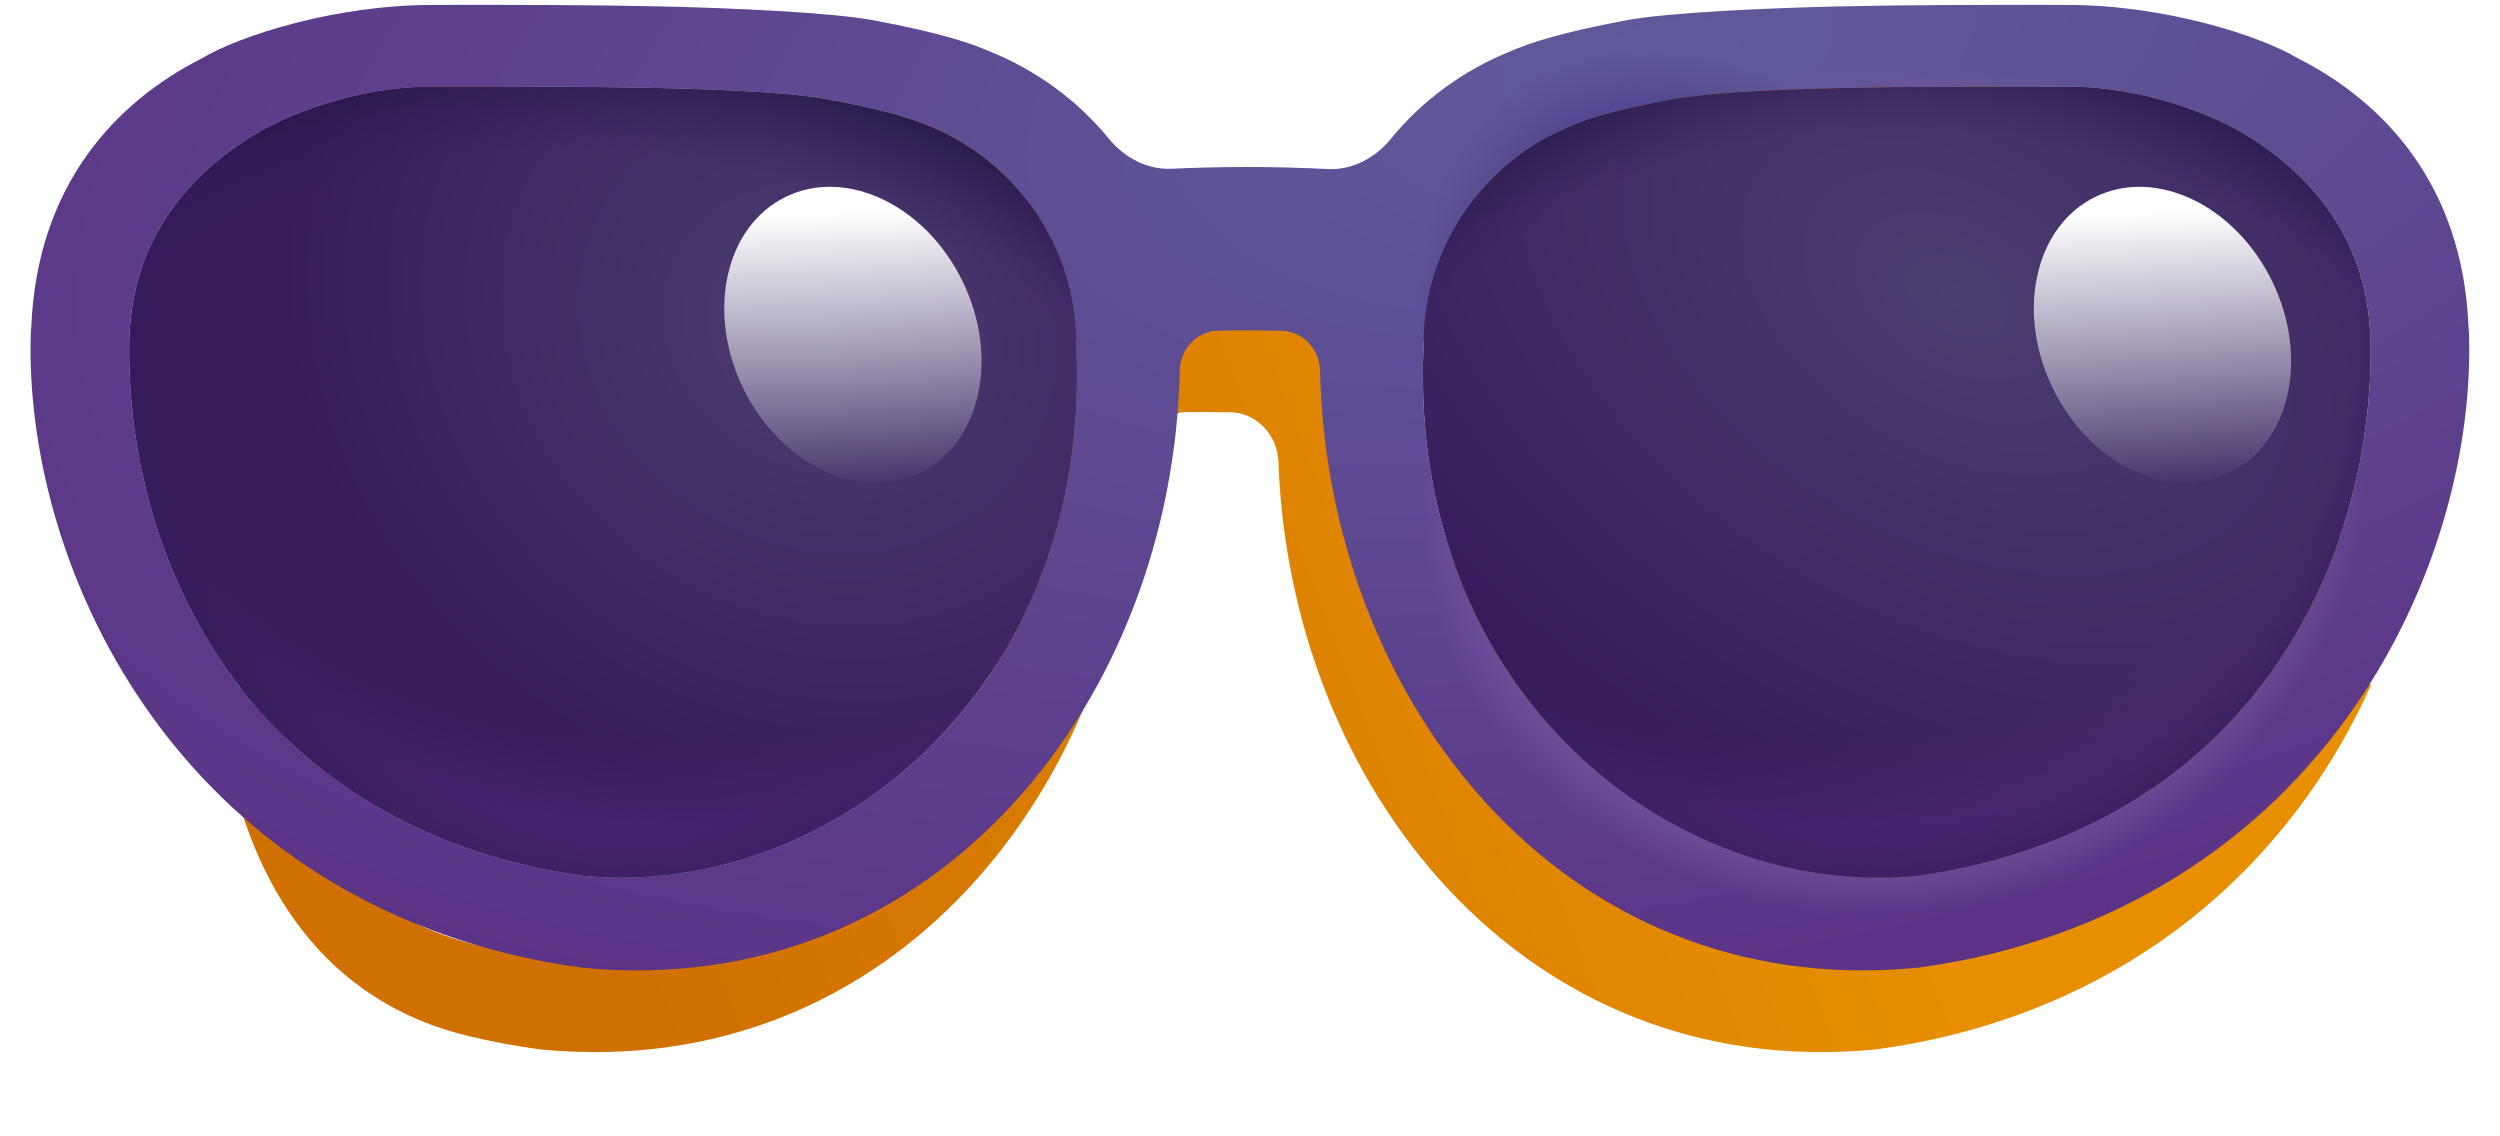
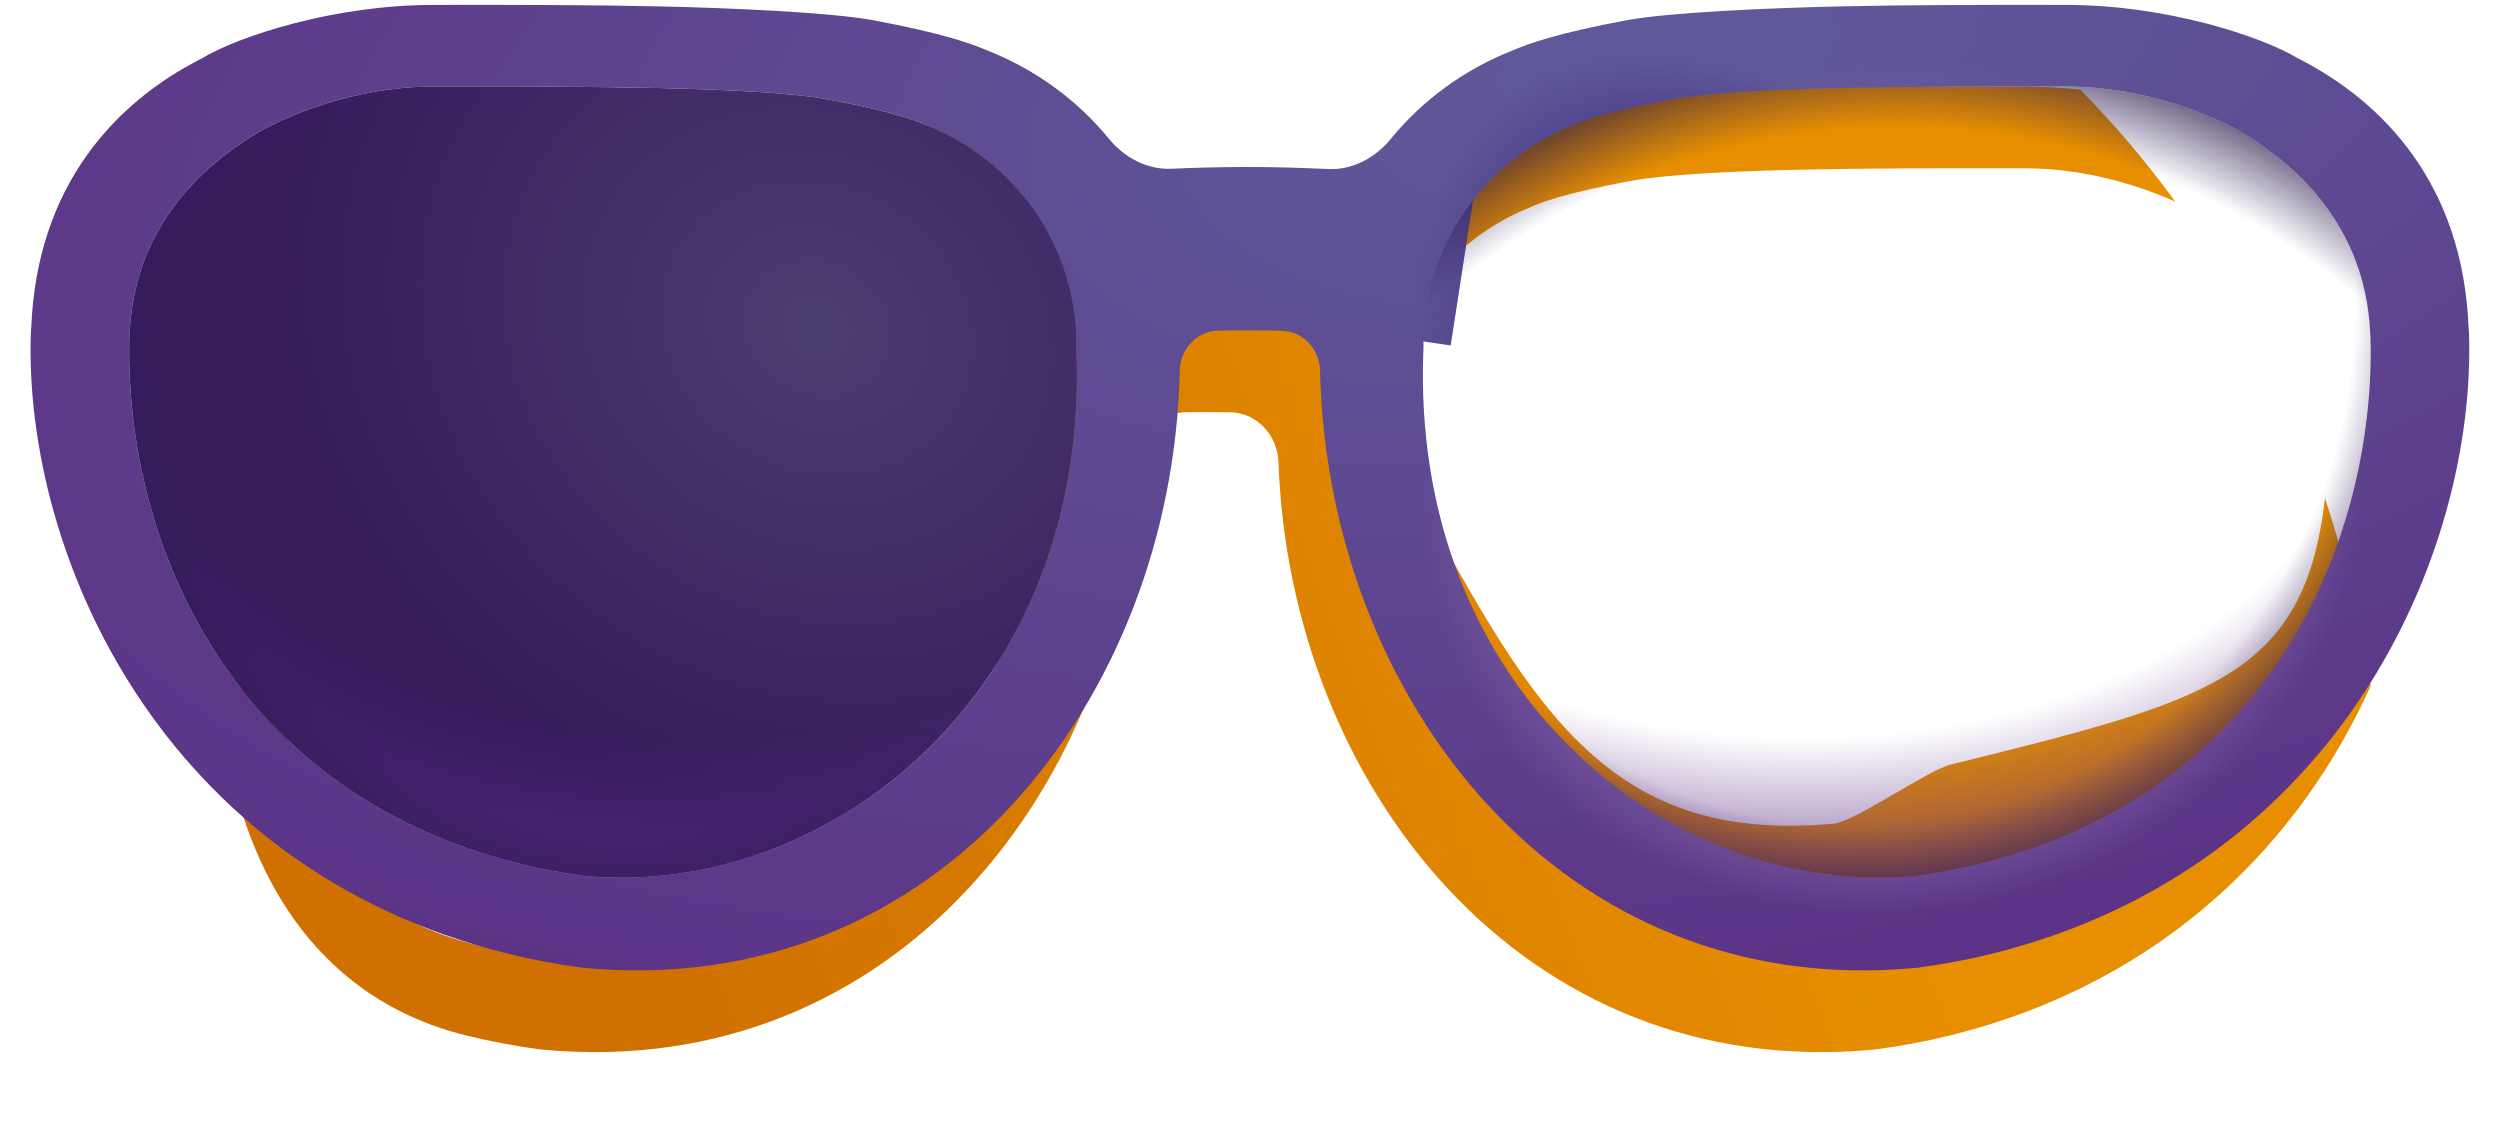
<svg xmlns="http://www.w3.org/2000/svg" width="44" height="20" viewBox="0 0 44 20" fill="none">
  <g filter="url(#filter0_f_3032_243465)">
    <path d="M4.101 13.732C4.416 15.034 5.319 17.509 8.204 18.224C8.634 18.33 9.056 18.407 9.48 18.466C9.501 18.469 9.522 18.471 9.542 18.473C15.731 19.053 19.822 13.822 20.022 8.131C20.038 7.659 20.401 7.26 20.873 7.254C21.125 7.251 21.385 7.251 21.654 7.256C22.124 7.264 22.484 7.662 22.501 8.131C22.703 13.822 26.79 19.053 32.98 18.473C33.001 18.471 33.021 18.469 33.042 18.466C33.466 18.407 33.889 18.33 34.319 18.224C38.14 17.277 40.511 14.765 41.724 12.071C41.536 10.931 41.268 9.827 40.92 8.767C40.558 11.935 38.862 12.335 34.319 13.46C33.945 13.552 32.667 14.443 32.286 14.495C27.973 14.9 26.76 12.071 24.316 7.555L24.316 7.51C24.316 7.489 24.316 7.469 24.316 7.448C24.474 7.469 24.634 7.491 24.793 7.516L25.187 4.963C25.641 4.378 26.249 3.917 26.949 3.641C27.114 3.57 27.499 3.408 28.69 3.186C29.919 2.957 33.199 2.96 35.201 2.961L35.647 2.962C36.704 2.962 37.664 3.269 38.284 3.549C37.778 2.852 37.22 2.193 36.612 1.578C36.296 1.544 35.972 1.524 35.647 1.524L35.195 1.524C34.197 1.523 32.863 1.522 31.623 1.55C30.421 1.578 28.64 1.654 27.891 1.794C26.654 2.024 26.155 2.209 25.866 2.333C25.071 2.65 24.388 3.138 23.849 3.753C23.495 4.158 22.993 4.428 22.456 4.404C21.593 4.366 20.782 4.37 20.056 4.4C19.521 4.421 19.023 4.152 18.67 3.75C18.132 3.136 17.45 2.649 16.657 2.333C16.368 2.209 15.869 2.024 14.631 1.794C13.883 1.654 12.102 1.578 10.9 1.55C9.659 1.522 8.325 1.523 7.327 1.524L7.309 1.524C6.832 2.001 6.387 2.505 5.972 3.033C6.261 2.988 6.564 2.962 6.875 2.962L7.322 2.961C9.324 2.96 12.604 2.957 13.832 3.186C15.023 3.408 15.409 3.57 15.573 3.641C16.248 3.907 16.837 4.344 17.285 4.899L17.776 7.508C17.893 7.486 18.038 7.462 18.206 7.439C18.206 7.462 18.207 7.486 18.207 7.51L18.206 7.555C18.465 13.608 13.855 17.256 9.542 16.852C9.161 16.8 8.789 16.731 8.415 16.639C5.111 15.821 5.351 13.393 4.416 11.081C4.25 11.931 4.176 12.844 4.101 13.732Z" fill="url(#paint0_linear_3032_243465)" />
  </g>
  <path fill-rule="evenodd" clip-rule="evenodd" d="M17.394 0.895C18.244 1.234 18.965 1.769 19.52 2.445C19.791 2.776 20.192 2.99 20.62 2.97C21.437 2.932 22.37 2.925 23.368 2.975C23.798 2.997 24.201 2.782 24.474 2.449C25.029 1.771 25.751 1.235 26.603 0.895C26.892 0.772 27.391 0.587 28.629 0.356C29.377 0.217 31.158 0.14 32.36 0.113C33.601 0.085 34.935 0.086 35.932 0.086L36.385 0.087C38.094 0.087 39.781 0.627 40.45 1.03C41.955 1.794 43.347 3.254 43.447 5.766C43.452 5.804 43.454 5.841 43.455 5.88C43.574 9.744 41.174 15.271 35.056 16.786C34.626 16.892 34.203 16.97 33.779 17.028C33.759 17.031 33.738 17.034 33.717 17.035C27.466 17.621 23.36 12.28 23.233 6.524C23.225 6.148 22.936 5.831 22.56 5.822C22.17 5.812 21.796 5.812 21.441 5.819C21.063 5.826 20.772 6.145 20.764 6.523C20.641 12.279 16.53 17.621 10.28 17.035C10.259 17.034 10.238 17.031 10.218 17.028C9.794 16.97 9.371 16.892 8.941 16.786C2.823 15.271 0.423 9.744 0.542 5.88C0.543 5.841 0.546 5.804 0.55 5.766C0.65 3.254 2.042 1.794 3.547 1.03C4.216 0.627 5.903 0.087 7.613 0.087L8.065 0.086C9.062 0.086 10.396 0.085 11.637 0.113C12.839 0.14 14.62 0.217 15.368 0.356C16.606 0.587 17.105 0.772 17.394 0.895ZM2.579 4.487C2.938 3.612 3.605 2.897 4.502 2.356C5.007 2.052 6.226 1.524 7.613 1.524L8.059 1.524C10.061 1.522 13.341 1.52 14.57 1.749C15.761 1.971 16.146 2.133 16.311 2.204C16.985 2.469 17.574 2.907 18.022 3.462L18.514 6.07C18.631 6.048 18.775 6.025 18.943 6.001C18.944 6.025 18.944 6.049 18.944 6.073L18.944 6.117C19.202 12.171 14.592 15.819 10.28 15.415C9.899 15.362 9.526 15.294 9.152 15.201C4.609 14.076 2.702 10.497 2.339 7.33C2.283 6.842 2.264 6.364 2.278 5.906L2.278 5.894L2.281 5.894L2.281 5.88C2.301 5.378 2.403 4.914 2.579 4.487ZM25.053 6.01C25.053 6.031 25.053 6.052 25.053 6.073L25.053 6.117C24.795 12.171 29.405 15.819 33.717 15.415C34.099 15.362 34.471 15.294 34.845 15.201C39.388 14.076 41.295 10.497 41.658 7.33C41.714 6.842 41.733 6.364 41.719 5.906L41.719 5.894L41.716 5.894L41.716 5.88C41.696 5.378 41.594 4.914 41.419 4.487C41.059 3.612 40.392 2.897 39.495 2.356C38.99 2.052 37.771 1.524 36.385 1.524L35.938 1.524C33.936 1.522 30.656 1.52 29.427 1.749C28.236 1.971 27.851 2.133 27.687 2.204C26.986 2.479 26.378 2.94 25.924 3.526L25.531 6.078C25.371 6.054 25.212 6.031 25.053 6.01Z" fill="url(#paint1_radial_3032_243465)" />
  <path fill-rule="evenodd" clip-rule="evenodd" d="M17.394 0.895C18.244 1.234 18.965 1.769 19.52 2.445C19.791 2.776 20.192 2.99 20.62 2.97C21.437 2.932 22.37 2.925 23.368 2.975C23.798 2.997 24.201 2.782 24.474 2.449C25.029 1.771 25.751 1.235 26.603 0.895C26.892 0.772 27.391 0.587 28.629 0.356C29.377 0.217 31.158 0.14 32.36 0.113C33.601 0.085 34.935 0.086 35.932 0.086L36.385 0.087C38.094 0.087 39.781 0.627 40.45 1.03C41.955 1.794 43.347 3.254 43.447 5.766C43.452 5.804 43.454 5.841 43.455 5.88C43.574 9.744 41.174 15.271 35.056 16.786C34.626 16.892 34.203 16.97 33.779 17.028C33.759 17.031 33.738 17.034 33.717 17.035C27.466 17.621 23.36 12.28 23.233 6.524C23.225 6.148 22.936 5.831 22.56 5.822C22.17 5.812 21.796 5.812 21.441 5.819C21.063 5.826 20.772 6.145 20.764 6.523C20.641 12.279 16.53 17.621 10.28 17.035C10.259 17.034 10.238 17.031 10.218 17.028C9.794 16.97 9.371 16.892 8.941 16.786C2.823 15.271 0.423 9.744 0.542 5.88C0.543 5.841 0.546 5.804 0.55 5.766C0.65 3.254 2.042 1.794 3.547 1.03C4.216 0.627 5.903 0.087 7.613 0.087L8.065 0.086C9.062 0.086 10.396 0.085 11.637 0.113C12.839 0.14 14.62 0.217 15.368 0.356C16.606 0.587 17.105 0.772 17.394 0.895ZM2.579 4.487C2.938 3.612 3.605 2.897 4.502 2.356C5.007 2.052 6.226 1.524 7.613 1.524L8.059 1.524C10.061 1.522 13.341 1.52 14.57 1.749C15.761 1.971 16.146 2.133 16.311 2.204C16.985 2.469 17.574 2.907 18.022 3.462L18.514 6.07C18.631 6.048 18.775 6.025 18.943 6.001C18.944 6.025 18.944 6.049 18.944 6.073L18.944 6.117C19.202 12.171 14.592 15.819 10.28 15.415C9.899 15.362 9.526 15.294 9.152 15.201C4.609 14.076 2.702 10.497 2.339 7.33C2.283 6.842 2.264 6.364 2.278 5.906L2.278 5.894L2.281 5.894L2.281 5.88C2.301 5.378 2.403 4.914 2.579 4.487ZM25.053 6.01C25.053 6.031 25.053 6.052 25.053 6.073L25.053 6.117C24.795 12.171 29.405 15.819 33.717 15.415C34.099 15.362 34.471 15.294 34.845 15.201C39.388 14.076 41.295 10.497 41.658 7.33C41.714 6.842 41.733 6.364 41.719 5.906L41.719 5.894L41.716 5.894L41.716 5.88C41.696 5.378 41.594 4.914 41.419 4.487C41.059 3.612 40.392 2.897 39.495 2.356C38.99 2.052 37.771 1.524 36.385 1.524L35.938 1.524C33.936 1.522 30.656 1.52 29.427 1.749C28.236 1.971 27.851 2.133 27.687 2.204C26.986 2.479 26.378 2.94 25.924 3.526L25.531 6.078C25.371 6.054 25.212 6.031 25.053 6.01Z" fill="url(#paint2_radial_3032_243465)" />
  <path fill-rule="evenodd" clip-rule="evenodd" d="M17.394 0.895C18.244 1.234 18.965 1.769 19.52 2.445C19.791 2.776 20.192 2.99 20.62 2.97C21.437 2.932 22.37 2.925 23.368 2.975C23.798 2.997 24.201 2.782 24.474 2.449C25.029 1.771 25.751 1.235 26.603 0.895C26.892 0.772 27.391 0.587 28.629 0.356C29.377 0.217 31.158 0.14 32.36 0.113C33.601 0.085 34.935 0.086 35.932 0.086L36.385 0.087C38.094 0.087 39.781 0.627 40.45 1.03C41.955 1.794 43.347 3.254 43.447 5.766C43.452 5.804 43.454 5.841 43.455 5.88C43.574 9.744 41.174 15.271 35.056 16.786C34.626 16.892 34.203 16.97 33.779 17.028C33.759 17.031 33.738 17.034 33.717 17.035C27.466 17.621 23.36 12.28 23.233 6.524C23.225 6.148 22.936 5.831 22.56 5.822C22.17 5.812 21.796 5.812 21.441 5.819C21.063 5.826 20.772 6.145 20.764 6.523C20.641 12.279 16.53 17.621 10.28 17.035C10.259 17.034 10.238 17.031 10.218 17.028C9.794 16.97 9.371 16.892 8.941 16.786C2.823 15.271 0.423 9.744 0.542 5.88C0.543 5.841 0.546 5.804 0.55 5.766C0.65 3.254 2.042 1.794 3.547 1.03C4.216 0.627 5.903 0.087 7.613 0.087L8.065 0.086C9.062 0.086 10.396 0.085 11.637 0.113C12.839 0.14 14.62 0.217 15.368 0.356C16.606 0.587 17.105 0.772 17.394 0.895ZM2.579 4.487C2.938 3.612 3.605 2.897 4.502 2.356C5.007 2.052 6.226 1.524 7.613 1.524L8.059 1.524C10.061 1.522 13.341 1.52 14.57 1.749C15.761 1.971 16.146 2.133 16.311 2.204C16.985 2.469 17.574 2.907 18.022 3.462L18.514 6.07C18.631 6.048 18.775 6.025 18.943 6.001C18.944 6.025 18.944 6.049 18.944 6.073L18.944 6.117C19.202 12.171 14.592 15.819 10.28 15.415C9.899 15.362 9.526 15.294 9.152 15.201C4.609 14.076 2.702 10.497 2.339 7.33C2.283 6.842 2.264 6.364 2.278 5.906L2.278 5.894L2.281 5.894L2.281 5.88C2.301 5.378 2.403 4.914 2.579 4.487ZM25.053 6.01C25.053 6.031 25.053 6.052 25.053 6.073L25.053 6.117C24.795 12.171 29.405 15.819 33.717 15.415C34.099 15.362 34.471 15.294 34.845 15.201C39.388 14.076 41.295 10.497 41.658 7.33C41.714 6.842 41.733 6.364 41.719 5.906L41.719 5.894L41.716 5.894L41.716 5.88C41.696 5.378 41.594 4.914 41.419 4.487C41.059 3.612 40.392 2.897 39.495 2.356C38.99 2.052 37.771 1.524 36.385 1.524L35.938 1.524C33.936 1.522 30.656 1.52 29.427 1.749C28.236 1.971 27.851 2.133 27.687 2.204C26.986 2.479 26.378 2.94 25.924 3.526L25.531 6.078C25.371 6.054 25.212 6.031 25.053 6.01Z" fill="url(#paint3_radial_3032_243465)" />
  <path d="M4.502 2.356C5.007 2.052 6.226 1.524 7.612 1.524C7.752 1.524 7.902 1.524 8.059 1.524C10.061 1.522 13.341 1.52 14.57 1.749C15.761 1.971 16.146 2.133 16.31 2.204C17.853 2.811 18.944 4.315 18.944 6.073L18.944 6.117C19.202 12.171 14.592 15.819 10.28 15.415C9.898 15.362 9.526 15.294 9.152 15.201C3.903 13.902 2.173 9.325 2.278 5.893L2.281 5.894C2.337 4.358 3.163 3.164 4.502 2.356Z" fill="url(#paint4_radial_3032_243465)" />
  <path d="M4.502 2.356C5.007 2.052 6.226 1.524 7.612 1.524C7.752 1.524 7.902 1.524 8.059 1.524C10.061 1.522 13.341 1.52 14.57 1.749C15.761 1.971 16.146 2.133 16.31 2.204C17.853 2.811 18.944 4.315 18.944 6.073L18.944 6.117C19.202 12.171 14.592 15.819 10.28 15.415C9.898 15.362 9.526 15.294 9.152 15.201C3.903 13.902 2.173 9.325 2.278 5.893L2.281 5.894C2.337 4.358 3.163 3.164 4.502 2.356Z" fill="url(#paint5_radial_3032_243465)" />
-   <path d="M4.502 2.356C5.007 2.052 6.226 1.524 7.612 1.524C7.752 1.524 7.902 1.524 8.059 1.524C10.061 1.522 13.341 1.52 14.57 1.749C15.761 1.971 16.146 2.133 16.31 2.204C17.853 2.811 18.944 4.315 18.944 6.073L18.944 6.117C19.202 12.171 14.592 15.819 10.28 15.415C9.898 15.362 9.526 15.294 9.152 15.201C3.903 13.902 2.173 9.325 2.278 5.893L2.281 5.894C2.337 4.358 3.163 3.164 4.502 2.356Z" fill="url(#paint6_radial_3032_243465)" />
  <path d="M4.502 2.356C5.007 2.052 6.226 1.524 7.612 1.524C7.752 1.524 7.902 1.524 8.059 1.524C10.061 1.522 13.341 1.52 14.57 1.749C15.761 1.971 16.146 2.133 16.31 2.204C17.853 2.811 18.944 4.315 18.944 6.073L18.944 6.117C19.202 12.171 14.592 15.819 10.28 15.415C9.898 15.362 9.526 15.294 9.152 15.201C3.903 13.902 2.173 9.325 2.278 5.893L2.281 5.894C2.337 4.358 3.163 3.164 4.502 2.356Z" fill="url(#paint7_radial_3032_243465)" />
-   <ellipse cx="15.011" cy="5.893" rx="2.148" ry="2.701" transform="rotate(-25.883 15.011 5.893)" fill="url(#paint8_linear_3032_243465)" />
-   <path d="M39.495 2.356C38.99 2.052 37.771 1.524 36.385 1.524C36.245 1.524 36.095 1.524 35.938 1.524C33.936 1.522 30.656 1.52 29.427 1.749C28.236 1.971 27.851 2.133 27.687 2.204C26.144 2.811 25.053 4.315 25.053 6.073L25.053 6.117C24.795 12.171 29.405 15.819 33.717 15.415C34.099 15.362 34.471 15.294 34.845 15.201C40.094 13.902 41.824 9.325 41.719 5.893L41.716 5.894C41.66 4.358 40.834 3.164 39.495 2.356Z" fill="url(#paint9_radial_3032_243465)" />
  <path d="M39.495 2.356C38.99 2.052 37.771 1.524 36.385 1.524C36.245 1.524 36.095 1.524 35.938 1.524C33.936 1.522 30.656 1.52 29.427 1.749C28.236 1.971 27.851 2.133 27.687 2.204C26.144 2.811 25.053 4.315 25.053 6.073L25.053 6.117C24.795 12.171 29.405 15.819 33.717 15.415C34.099 15.362 34.471 15.294 34.845 15.201C40.094 13.902 41.824 9.325 41.719 5.893L41.716 5.894C41.66 4.358 40.834 3.164 39.495 2.356Z" fill="url(#paint10_radial_3032_243465)" />
  <path d="M39.495 2.356C38.99 2.052 37.771 1.524 36.385 1.524C36.245 1.524 36.095 1.524 35.938 1.524C33.936 1.522 30.656 1.52 29.427 1.749C28.236 1.971 27.851 2.133 27.687 2.204C26.144 2.811 25.053 4.315 25.053 6.073L25.053 6.117C24.795 12.171 29.405 15.819 33.717 15.415C34.099 15.362 34.471 15.294 34.845 15.201C40.094 13.902 41.824 9.325 41.719 5.893L41.716 5.894C41.66 4.358 40.834 3.164 39.495 2.356Z" fill="url(#paint11_radial_3032_243465)" />
  <path d="M39.495 2.356C38.99 2.052 37.771 1.524 36.385 1.524C36.245 1.524 36.095 1.524 35.938 1.524C33.936 1.522 30.656 1.52 29.427 1.749C28.236 1.971 27.851 2.133 27.687 2.204C26.144 2.811 25.053 4.315 25.053 6.073L25.053 6.117C24.795 12.171 29.405 15.819 33.717 15.415C34.099 15.362 34.471 15.294 34.845 15.201C40.094 13.902 41.824 9.325 41.719 5.893L41.716 5.894C41.66 4.358 40.834 3.164 39.495 2.356Z" fill="url(#paint12_radial_3032_243465)" />
-   <ellipse cx="38.06" cy="5.893" rx="2.148" ry="2.701" transform="rotate(-25.883 38.06 5.893)" fill="url(#paint13_linear_3032_243465)" />
  <defs>
    <filter id="filter0_f_3032_243465" x="2.721" y="0.144" width="40.383" height="19.753" filterUnits="userSpaceOnUse" color-interpolation-filters="sRGB">
      <feFlood flood-opacity="0" result="BackgroundImageFix" />
      <feBlend mode="normal" in="SourceGraphic" in2="BackgroundImageFix" result="shape" />
      <feGaussianBlur stdDeviation="0.69" result="effect1_foregroundBlur_3032_243465" />
    </filter>
    <linearGradient id="paint0_linear_3032_243465" x1="31.612" y1="10.02" x2="11.397" y2="17.73" gradientUnits="userSpaceOnUse">
      <stop stop-color="#E78F00" />
      <stop offset="1" stop-color="#D07000" />
    </linearGradient>
    <radialGradient id="paint1_radial_3032_243465" cx="0" cy="0" r="1" gradientUnits="userSpaceOnUse" gradientTransform="translate(29.366 1.019) rotate(78.861) scale(17.673 36.622)">
      <stop stop-color="#5F5B9B" />
      <stop offset="1" stop-color="#5C3085" />
    </radialGradient>
    <radialGradient id="paint2_radial_3032_243465" cx="0" cy="0" r="1" gradientUnits="userSpaceOnUse" gradientTransform="translate(33.341 8.582) rotate(78.064) scale(7.927 8.905)">
      <stop offset="0.776" stop-color="#77579C" />
      <stop offset="0.938" stop-color="#77579C" stop-opacity="0" />
    </radialGradient>
    <radialGradient id="paint3_radial_3032_243465" cx="0" cy="0" r="1" gradientUnits="userSpaceOnUse" gradientTransform="translate(30.444 7.128) rotate(-122.735) scale(6.729 4.939)">
      <stop offset="0.769" stop-color="#4E3D92" />
      <stop offset="1" stop-color="#534687" stop-opacity="0" />
    </radialGradient>
    <radialGradient id="paint4_radial_3032_243465" cx="0" cy="0" r="1" gradientUnits="userSpaceOnUse" gradientTransform="translate(14.362 5.781) rotate(121.845) scale(8.514 9.672)">
      <stop stop-color="#4C3D70" />
      <stop offset="1" stop-color="#361C5D" />
    </radialGradient>
    <radialGradient id="paint5_radial_3032_243465" cx="0" cy="0" r="1" gradientUnits="userSpaceOnUse" gradientTransform="translate(12.61 6.005) rotate(87.138) scale(10.795 16.029)">
      <stop offset="0.647" stop-color="#5B2B84" stop-opacity="0" />
      <stop offset="1" stop-color="#5B2B84" />
    </radialGradient>
    <radialGradient id="paint6_radial_3032_243465" cx="0" cy="0" r="1" gradientUnits="userSpaceOnUse" gradientTransform="translate(10.184 16.876) rotate(-99.513) scale(16.58 16.419)">
      <stop offset="0.859" stop-color="#2E1D57" stop-opacity="0" />
      <stop offset="1" stop-color="#20143D" />
    </radialGradient>
    <radialGradient id="paint7_radial_3032_243465" cx="0" cy="0" r="1" gradientUnits="userSpaceOnUse" gradientTransform="translate(11.577 4.927) rotate(102.225) scale(11.031 10.353)">
      <stop offset="0.872" stop-color="#2E1D57" stop-opacity="0" />
      <stop offset="1" stop-color="#20143D" stop-opacity="0.6" />
    </radialGradient>
    <linearGradient id="paint8_linear_3032_243465" x1="15.951" y1="3.956" x2="13.948" y2="8.501" gradientUnits="userSpaceOnUse">
      <stop stop-color="white" />
      <stop offset="0.974" stop-color="white" stop-opacity="0" />
    </linearGradient>
    <radialGradient id="paint9_radial_3032_243465" cx="0" cy="0" r="1" gradientUnits="userSpaceOnUse" gradientTransform="translate(34.442 5.197) rotate(121.289) scale(9.515 14.292)">
      <stop stop-color="#4C3D70" />
      <stop offset="1" stop-color="#361C5D" />
    </radialGradient>
    <radialGradient id="paint10_radial_3032_243465" cx="0" cy="0" r="1" gradientUnits="userSpaceOnUse" gradientTransform="translate(31.387 6.005) rotate(92.862) scale(10.795 16.029)">
      <stop offset="0.647" stop-color="#5B2B84" stop-opacity="0" />
      <stop offset="1" stop-color="#5B2B84" />
    </radialGradient>
    <radialGradient id="paint11_radial_3032_243465" cx="0" cy="0" r="1" gradientUnits="userSpaceOnUse" gradientTransform="translate(33.383 14.945) rotate(-77.602) scale(14.764 14.621)">
      <stop offset="0.859" stop-color="#2E1D57" stop-opacity="0" />
      <stop offset="1" stop-color="#20143D" />
    </radialGradient>
    <radialGradient id="paint12_radial_3032_243465" cx="0" cy="0" r="1" gradientUnits="userSpaceOnUse" gradientTransform="translate(32.42 4.927) rotate(77.775) scale(11.031 10.353)">
      <stop offset="0.872" stop-color="#2E1D57" stop-opacity="0" />
      <stop offset="1" stop-color="#20143D" stop-opacity="0.6" />
    </radialGradient>
    <linearGradient id="paint13_linear_3032_243465" x1="39" y1="3.956" x2="36.997" y2="8.501" gradientUnits="userSpaceOnUse">
      <stop stop-color="white" />
      <stop offset="0.974" stop-color="white" stop-opacity="0" />
    </linearGradient>
  </defs>
</svg>